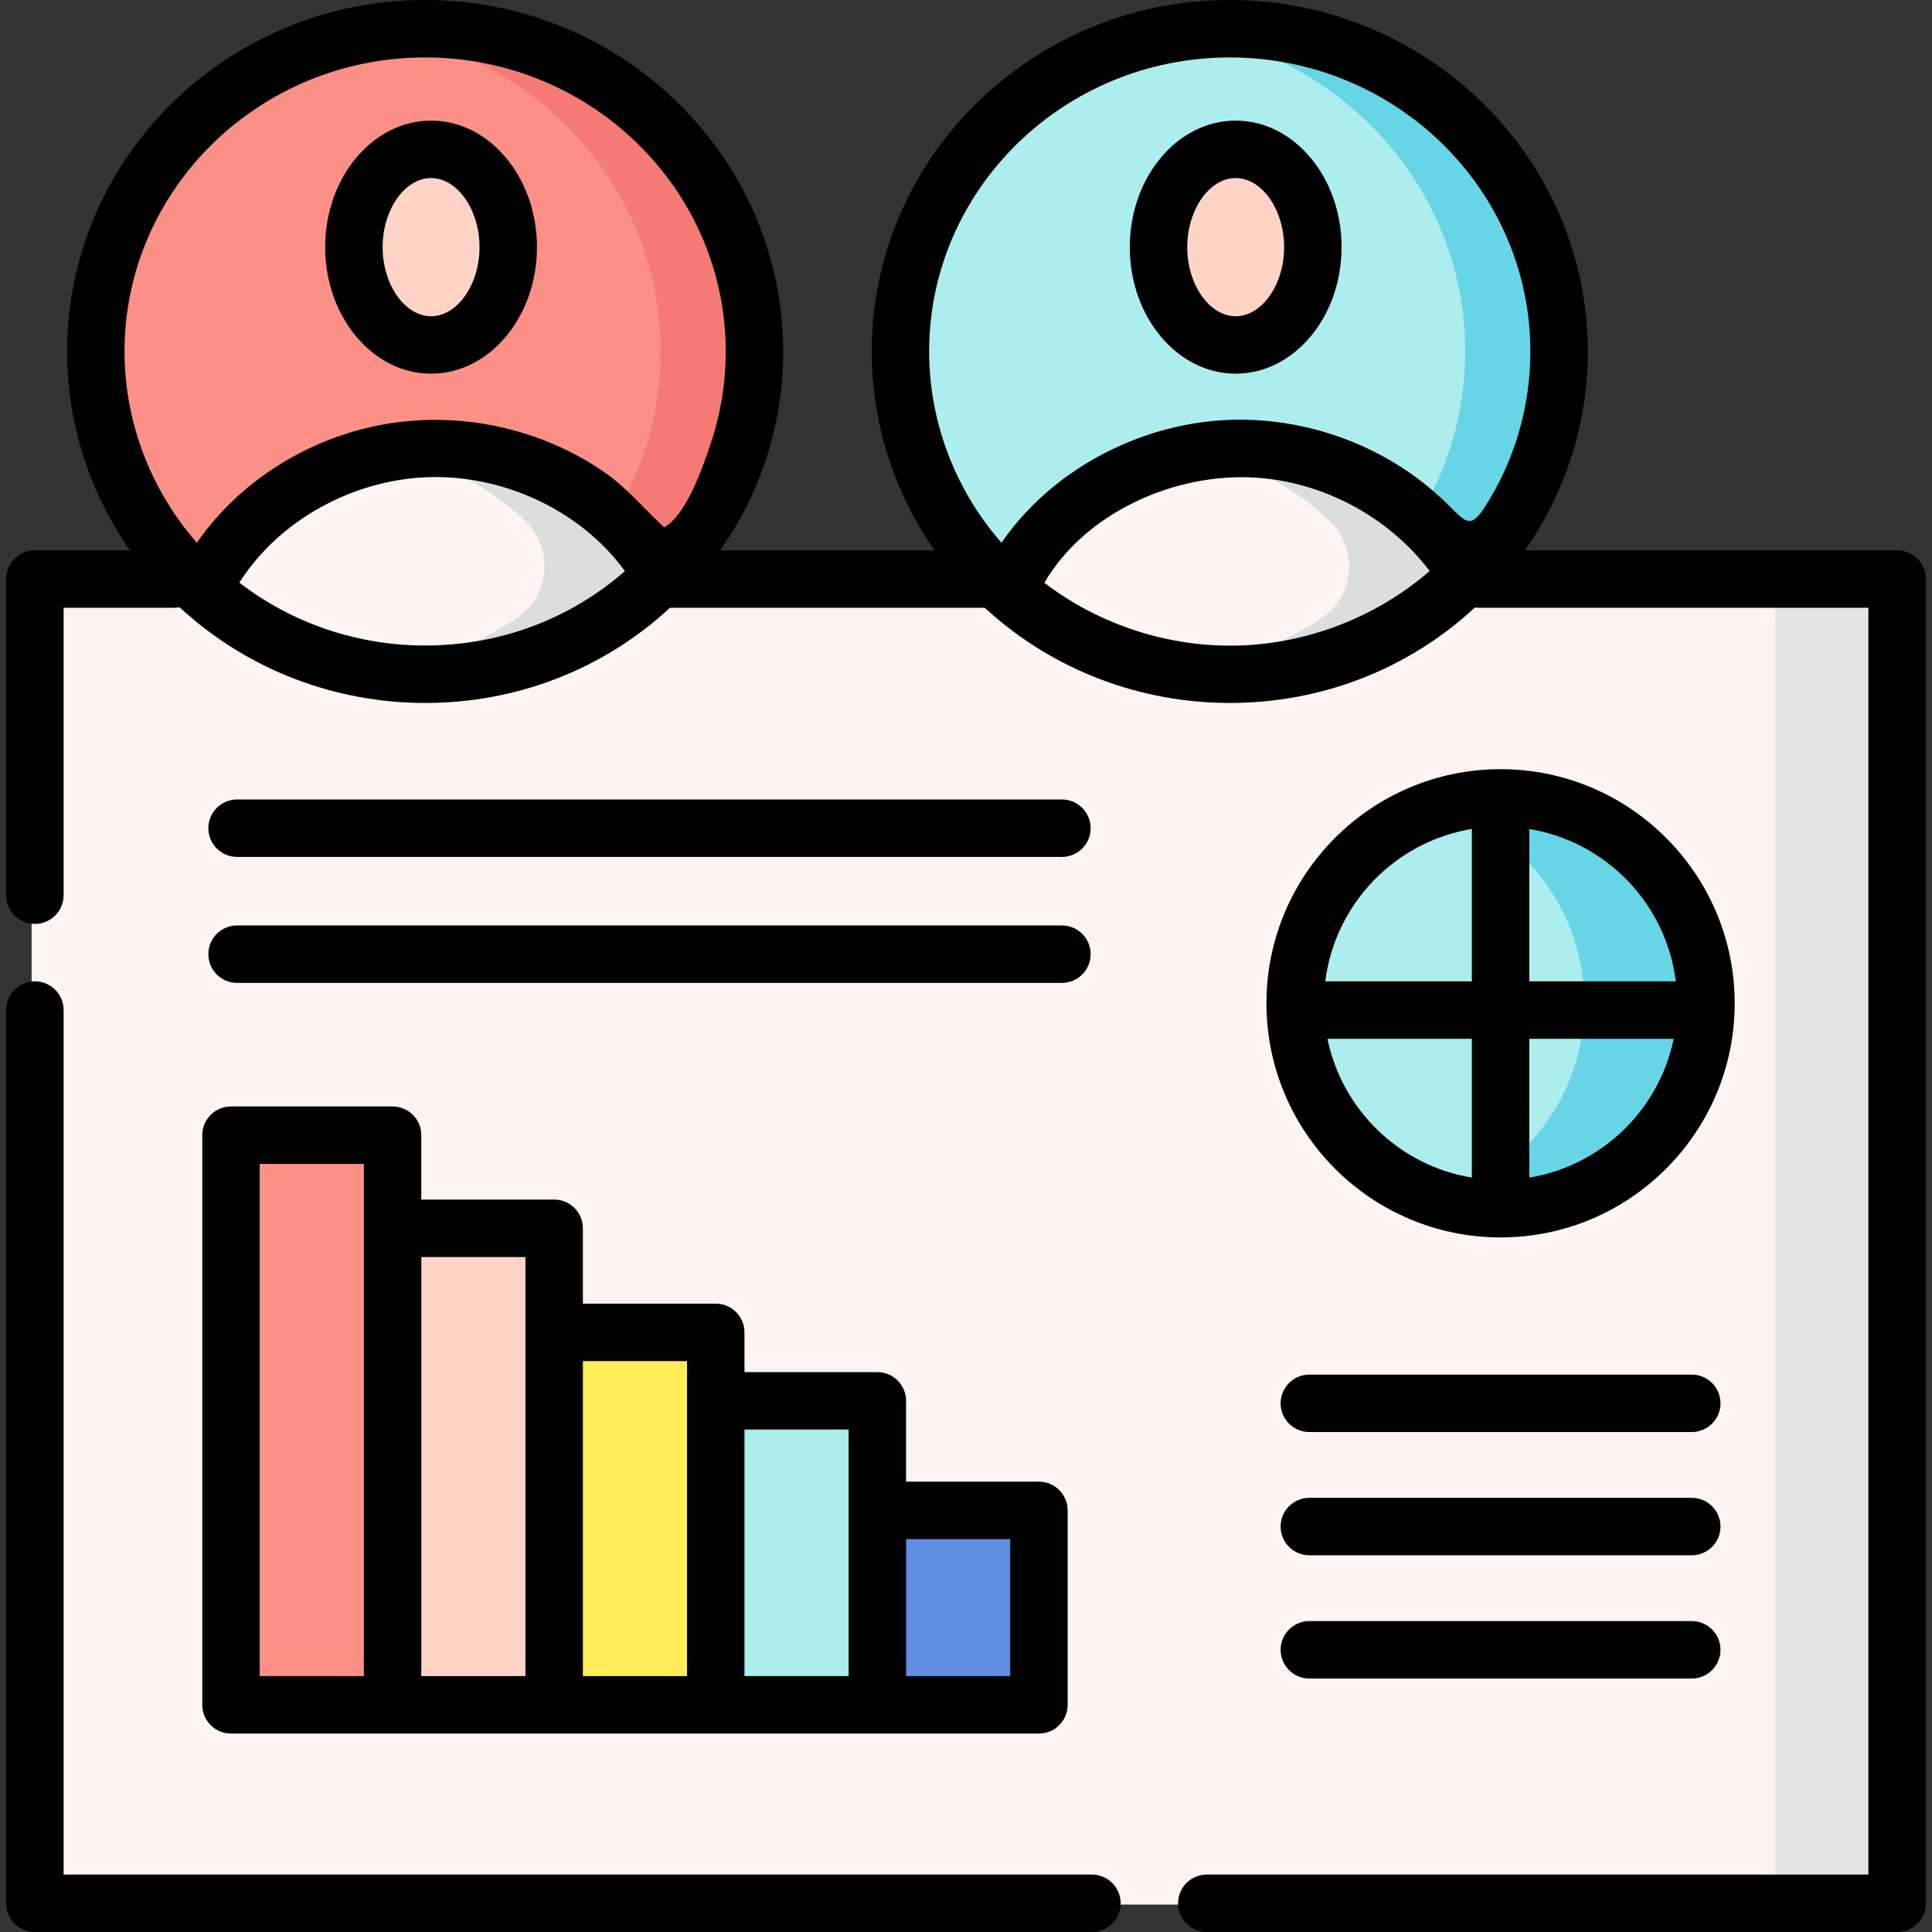
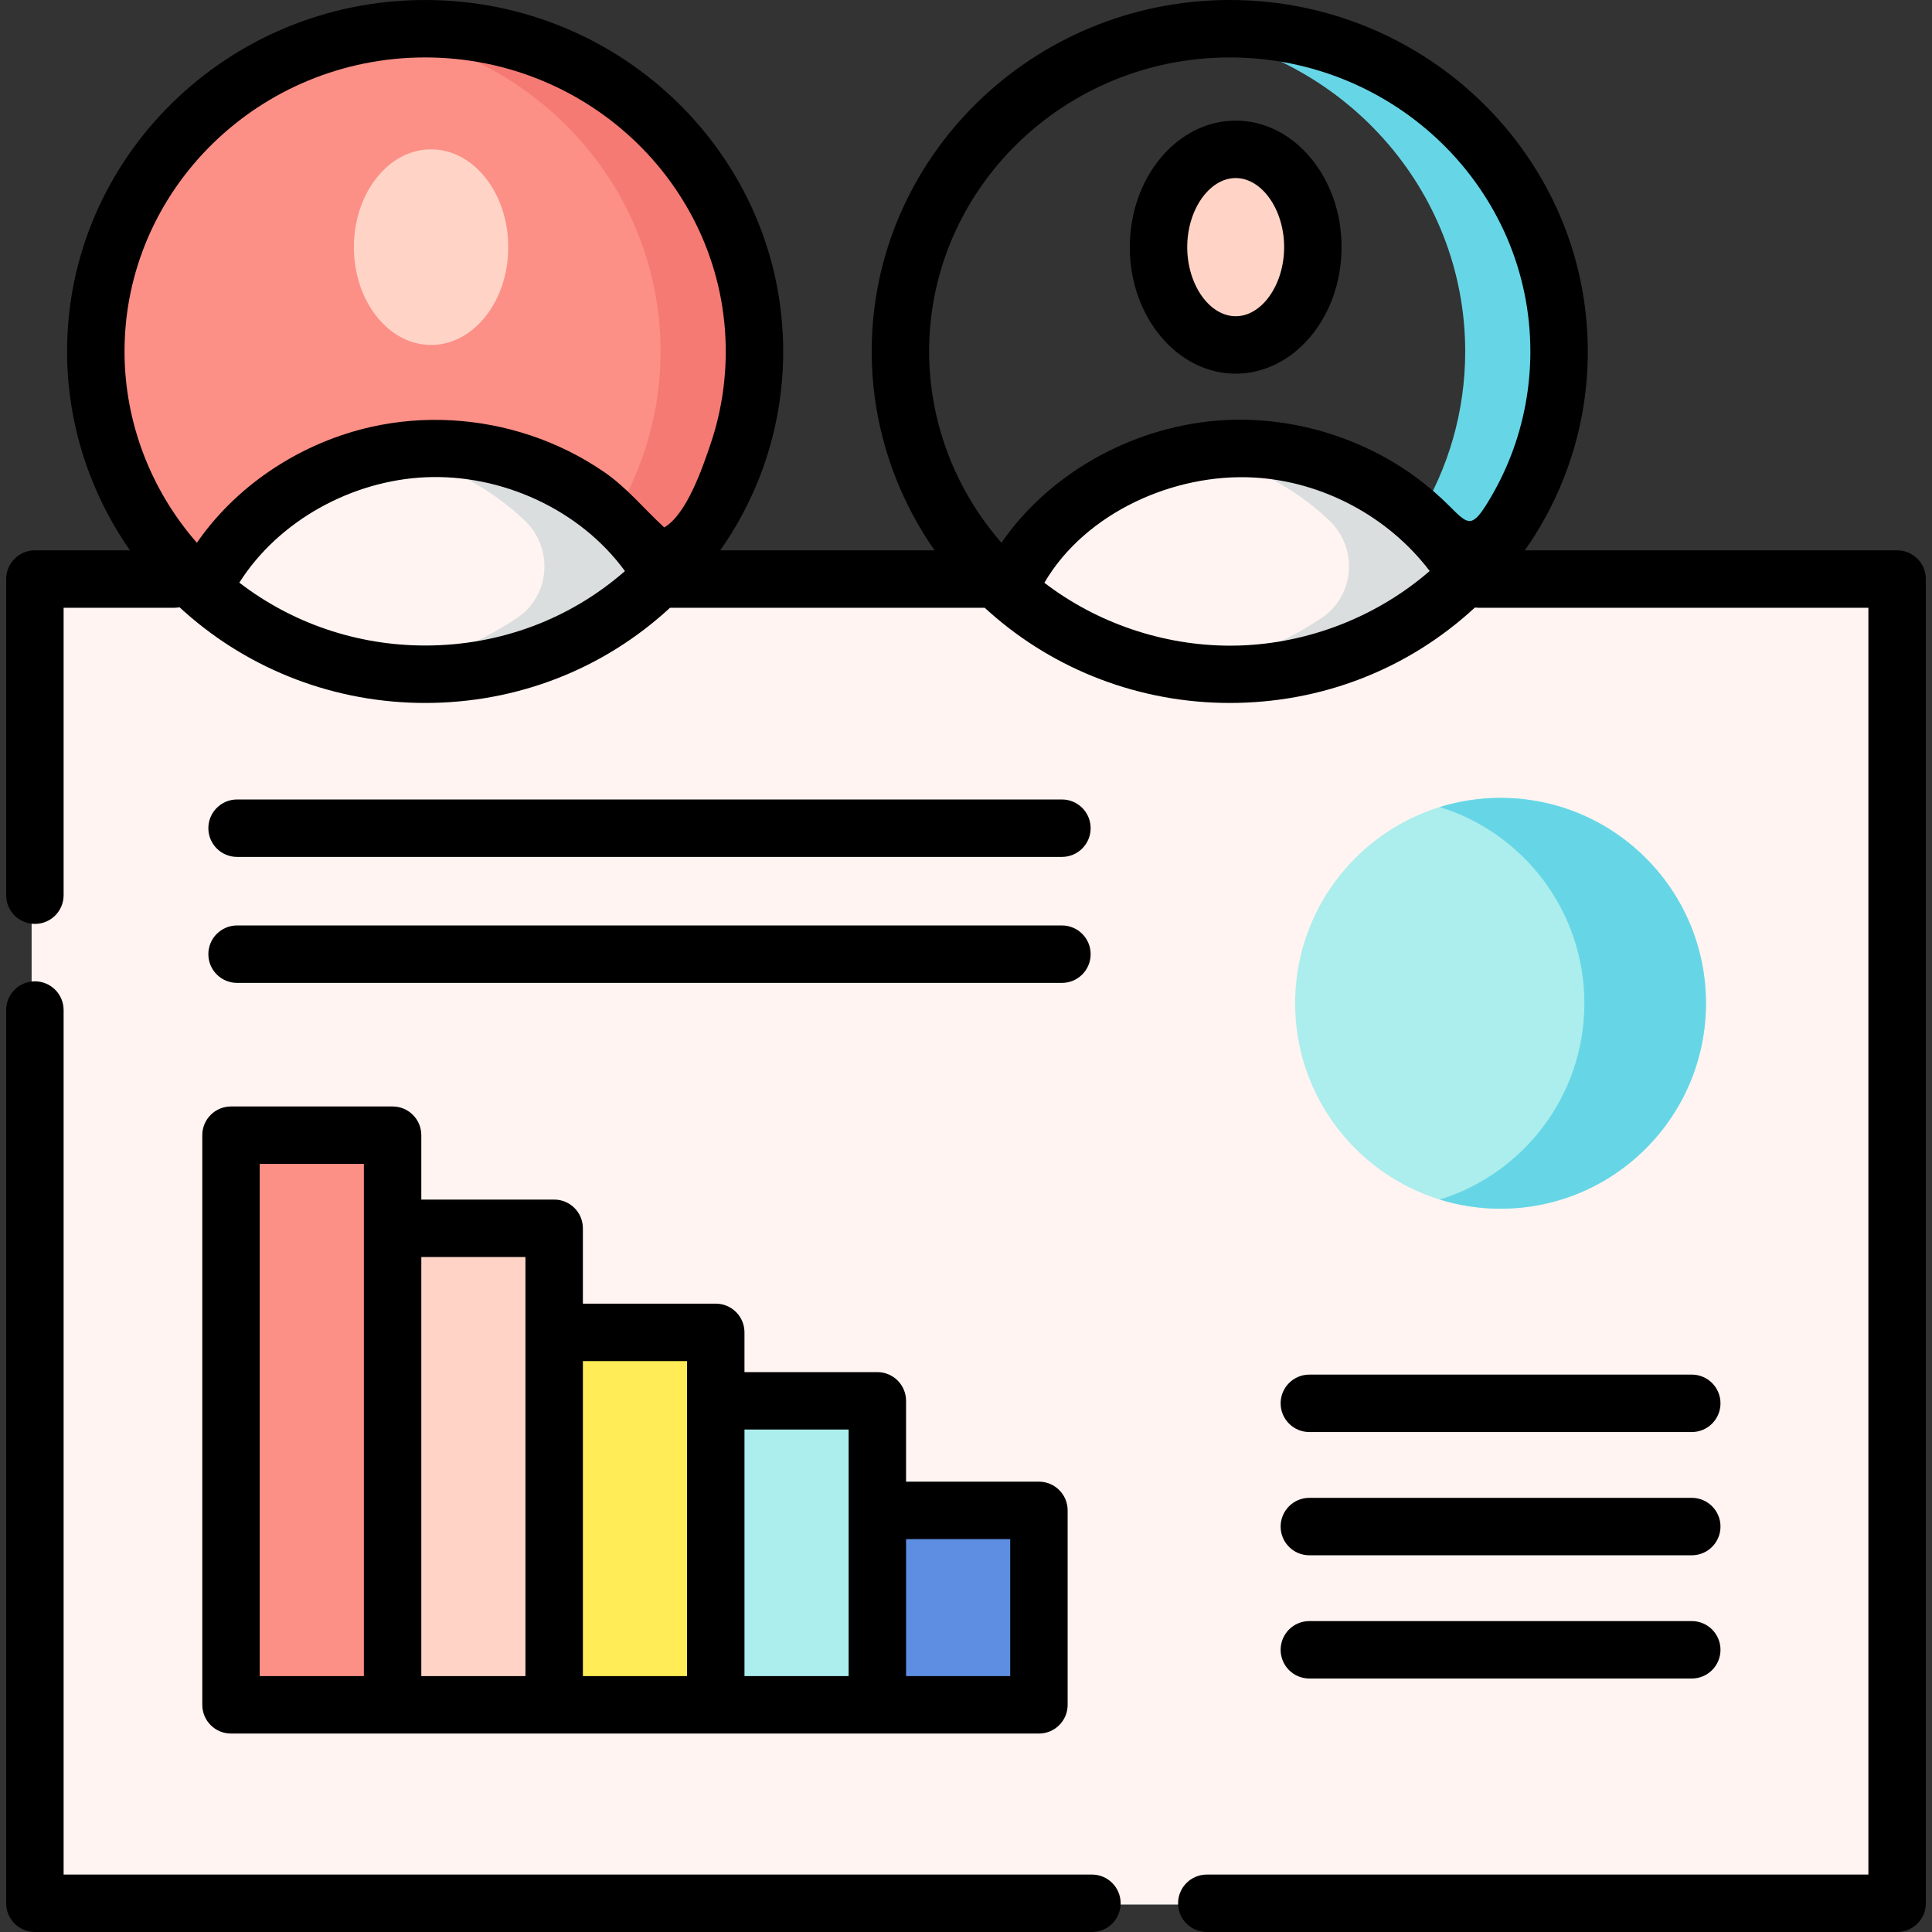
<svg xmlns="http://www.w3.org/2000/svg" version="1.1" id="Capa_1" x="0px" y="0px" viewBox="0 0 504.543 504.543" style="enable-background:new 0 0 504.543 504.543;" xml:space="preserve">
  <rect x="0" y="0" width="504.543" height="504.543" fill="#333333" stroke="none" />
  <g>
    <g>
      <polyline style="fill:#FFF4F1;" points="173.946,151.55 494.579,151.55 494.579,497.377 8.259,497.377 8.259,151.55     49.187,151.55   " />
    </g>
    <g>
      <line style="fill:#FFF4F1;" x1="50.04" y1="151.216" x2="174.799" y2="151.216" />
    </g>
    <g>
-       <rect x="463.678" y="151.216" style="fill:#E3E5E6;" width="31.753" height="345.827" />
-     </g>
+       </g>
    <g>
      <rect x="60.327" y="296.453" style="fill:#FC9086;" width="42.198" height="148.765" />
    </g>
    <g>
      <rect x="102.525" y="320.77" style="fill:#FFD4C6;" width="42.198" height="124.447" />
    </g>
    <g>
      <rect x="144.723" y="347.949" style="fill:#FFEC56;" width="42.198" height="97.269" />
    </g>
    <g>
      <rect x="186.92" y="365.829" style="fill:#ACEDED;" width="42.198" height="79.389" />
    </g>
    <g>
      <rect x="229.118" y="394.438" style="fill:#5E8EE1;" width="42.198" height="50.78" />
    </g>
    <g>
      <circle style="fill:#ACEDED;" cx="391.873" cy="262.011" r="53.641" />
    </g>
    <g>
      <path style="fill:#66D6E6;" d="M391.873,208.37c-5.528,0-10.859,0.838-15.877,2.391c21.874,6.769,37.764,27.153,37.764,51.251    s-15.891,44.482-37.764,51.251c5.017,1.553,10.349,2.391,15.877,2.391c29.625,0,53.641-24.016,53.641-53.641    S421.498,208.37,391.873,208.37z" />
    </g>
    <g>
      <g>
-         <path style="fill:#ACEDED;" d="M324,117.136c25.431,0,47.559,13.394,59.025,33.163c14.93-15.161,24.13-35.777,24.13-58.51     c0-46.551-38.506-84.289-86.006-84.289s-86.006,37.737-86.006,84.289c0,24.695,10.838,46.908,28.105,62.324     c0.402-1.233,0.943-2.456,1.634-3.655C276.319,130.601,298.501,117.136,324,117.136z" />
-       </g>
+         </g>
      <g>
        <g>
          <path style="fill:#66D6E6;" d="M321.148,7.5c-4.162,0-8.253,0.296-12.258,0.856c41.693,5.831,73.749,40.96,73.749,83.433      c0,15.754-4.421,30.489-12.102,43.099c4.938,4.489,9.163,9.68,12.488,15.412c14.93-15.161,24.13-35.777,24.13-58.51      C407.155,45.237,368.648,7.5,321.148,7.5z" />
        </g>
      </g>
      <g>
        <path style="fill:#FFF4F1;" d="M383.025,150.299c-11.465-19.769-33.594-33.163-59.025-33.163c-25.5,0-47.681,13.465-59.12,33.321     c-0.691,1.199-1.231,2.422-1.634,3.655c15.282,13.644,35.6,21.965,57.901,21.965     C345.452,176.077,367.384,166.183,383.025,150.299z" />
      </g>
      <g>
        <path style="fill:#DBDEDF;" d="M324,117.136c-4.187,0-8.283,0.37-12.259,1.065c13.708,2.396,25.962,8.734,35.414,17.733     c7.577,7.214,6.684,19.603-2.002,25.435c-10.625,7.134-22.964,11.991-36.291,13.854c4.013,0.563,8.115,0.854,12.286,0.854     c24.303,0,46.235-9.894,61.877-25.778C371.56,130.53,349.432,117.136,324,117.136z" />
      </g>
      <g>
        <ellipse style="fill:#FFD4C6;" cx="322.699" cy="64.542" rx="20.155" ry="25.542" />
      </g>
    </g>
    <g>
      <g>
        <path style="fill:#FC9086;" d="M113.876,117.136c25.431,0,47.559,13.394,59.025,33.163c14.93-15.161,24.13-35.777,24.13-58.51     c0-46.551-38.506-84.289-86.006-84.289S25.018,45.237,25.018,91.789c0,24.695,10.838,46.908,28.105,62.324     c0.402-1.233,0.943-2.456,1.634-3.655C66.195,130.601,88.377,117.136,113.876,117.136z" />
      </g>
      <g>
        <g>
          <path style="fill:#F57A73;" d="M111.024,7.5c-4.162,0-8.253,0.296-12.258,0.856c41.693,5.831,73.749,40.96,73.749,83.433      c0,15.754-4.421,30.489-12.102,43.099c4.938,4.489,9.163,9.68,12.488,15.412c14.93-15.161,24.13-35.777,24.13-58.51      C197.031,45.237,158.524,7.5,111.024,7.5z" />
        </g>
      </g>
      <g>
        <path style="fill:#FFF4F1;" d="M172.901,150.299c-11.465-19.769-33.594-33.163-59.025-33.163c-25.5,0-47.681,13.465-59.12,33.321     c-0.691,1.199-1.231,2.422-1.634,3.655c15.282,13.644,35.6,21.965,57.901,21.965C135.328,176.077,157.26,166.183,172.901,150.299     z" />
      </g>
      <g>
        <path style="fill:#DBDEDF;" d="M113.876,117.136c-4.187,0-8.283,0.37-12.259,1.065c13.708,2.396,25.962,8.734,35.414,17.733     c7.577,7.214,6.684,19.603-2.002,25.435c-10.625,7.134-22.964,11.991-36.291,13.854c4.013,0.563,8.115,0.854,12.286,0.854     c24.303,0,46.235-9.894,61.877-25.778C161.436,130.53,139.307,117.136,113.876,117.136z" />
      </g>
      <g>
        <ellipse style="fill:#FFD4C6;" cx="112.575" cy="64.542" rx="20.155" ry="25.542" />
      </g>
    </g>
    <g>
      <path d="M322.699,97.583c15.249,0,27.655-14.822,27.655-33.042S337.948,31.5,322.699,31.5s-27.654,14.822-27.654,33.042    S307.45,97.583,322.699,97.583z M322.699,46.5c6.86,0,12.655,8.262,12.655,18.042s-5.795,18.042-12.655,18.042    c-6.859,0-12.654-8.262-12.654-18.042S315.84,46.5,322.699,46.5z" />
-       <path d="M112.575,97.583c15.249,0,27.655-14.822,27.655-33.042S127.824,31.5,112.575,31.5S84.921,46.322,84.921,64.542    S97.326,97.583,112.575,97.583z M112.575,46.5c6.86,0,12.655,8.262,12.655,18.042s-5.795,18.042-12.655,18.042    c-6.859,0-12.654-8.262-12.654-18.042S105.716,46.5,112.575,46.5z" />
      <path d="M285.157,489.543H16.612V263.777c0-4.142-3.357-7.5-7.5-7.5s-7.5,3.358-7.5,7.5v233.267c0,4.142,3.357,7.5,7.5,7.5    h276.045c4.143,0,7.5-3.358,7.5-7.5S289.3,489.543,285.157,489.543z" />
      <path d="M495.431,143.716h-97.213c10.666-15.192,16.437-33.165,16.437-51.928C414.655,41.176,372.708,0,321.148,0    s-93.506,41.176-93.506,91.789c0,18.654,5.837,36.762,16.424,51.928h-55.972c10.666-15.192,16.437-33.165,16.437-51.928    C204.531,41.176,162.584,0,111.024,0S17.518,41.176,17.518,91.789c0,18.654,5.837,36.762,16.424,51.928H9.112    c-4.143,0-7.5,3.358-7.5,7.5v82.561c0,4.142,3.357,7.5,7.5,7.5s7.5-3.358,7.5-7.5v-75.061h28.927c0.457,0,0.903-0.047,1.338-0.126    l1.251,1.117c17.241,15.393,39.578,23.87,62.896,23.87c24.028,0,46.565-8.796,63.96-24.861h82.157l1.11,0.991    c17.241,15.393,39.578,23.87,62.896,23.87c24.056,0,46.617-8.817,64.021-24.917c0.291,0.034,0.585,0.057,0.885,0.057h101.878    v330.827H315.157c-4.143,0-7.5,3.358-7.5,7.5s3.357,7.5,7.5,7.5h180.274c4.143,0,7.5-3.358,7.5-7.5V151.216    C502.931,147.074,499.574,143.716,495.431,143.716z M321.148,15c43.289,0,78.507,34.447,78.507,76.788    c0,9.319-1.729,18.618-5.11,27.304c-1.737,4.462-3.901,8.757-6.451,12.809c-3.889,6.181-4.994,4.822-9.665,0.166    c-5.199-5.183-11.092-9.584-17.558-13.066c-12.657-6.816-27.242-10.145-41.605-9.258c-21.971,1.357-43.617,12.642-56.656,30.484    c-0.199,0.272-0.393,0.547-0.588,0.822c-0.163,0.23-0.331,0.455-0.491,0.687c-12.097-13.836-18.888-31.583-18.888-49.948    C242.642,49.447,277.86,15,321.148,15z M111.024,15c43.289,0,78.507,34.447,78.507,76.789c0,8.183-1.329,16.356-3.949,24.11    c-2.08,6.156-6.274,18.495-12.122,21.833c-5.375-4.925-9.642-10.311-15.754-14.51c-5.873-4.035-12.321-7.223-19.076-9.489    c-13.344-4.476-27.886-5.335-41.633-2.259c-17.785,3.98-34.418,14.525-45.099,29.577c-0.163,0.23-0.331,0.455-0.491,0.687    c-12.097-13.836-18.888-31.583-18.888-49.948C32.518,49.447,67.736,15,111.024,15z M111.024,168.577    c-17.704,0-34.726-5.796-48.524-16.423c10.332-16.282,29.463-26.655,48.613-27.516c19.822-0.891,40.337,8.376,52.09,24.501    C148.817,161.716,130.508,168.577,111.024,168.577z M321.148,168.616c-17.344-0.021-34.643-5.871-48.411-16.426    c10.746-18.374,33.951-28.643,54.728-27.483c17.854,0.996,35.089,10.164,45.895,24.411c-13.715,11.91-31.608,18.908-49.764,19.463    C322.78,168.605,321.964,168.617,321.148,168.616z" />
      <path d="M61.912,256.683h215.411c4.143,0,7.5-3.358,7.5-7.5s-3.357-7.5-7.5-7.5H61.912c-4.143,0-7.5,3.358-7.5,7.5    S57.769,256.683,61.912,256.683z" />
      <path d="M441.807,358.978h-99.869c-4.143,0-7.5,3.358-7.5,7.5s3.357,7.5,7.5,7.5h99.869c4.143,0,7.5-3.358,7.5-7.5    S445.95,358.978,441.807,358.978z" />
      <path d="M441.807,391.163h-99.869c-4.143,0-7.5,3.358-7.5,7.5s3.357,7.5,7.5,7.5h99.869c4.143,0,7.5-3.358,7.5-7.5    S445.95,391.163,441.807,391.163z" />
      <path d="M441.807,423.347h-99.869c-4.143,0-7.5,3.358-7.5,7.5s3.357,7.5,7.5,7.5h99.869c4.143,0,7.5-3.358,7.5-7.5    S445.95,423.347,441.807,423.347z" />
      <path d="M61.912,223.783h215.411c4.143,0,7.5-3.358,7.5-7.5s-3.357-7.5-7.5-7.5H61.912c-4.143,0-7.5,3.358-7.5,7.5    S57.769,223.783,61.912,223.783z" />
      <path d="M52.827,445.218c0,4.142,3.357,7.5,7.5,7.5h42.198h42.197h42.198h42.197h42.198c4.143,0,7.5-3.358,7.5-7.5v-50.78    c0-4.142-3.357-7.5-7.5-7.5h-34.698v-21.108c0-4.142-3.357-7.5-7.5-7.5h-34.697v-10.38c0-4.142-3.357-7.5-7.5-7.5h-34.698v-19.678    c0-4.142-3.357-7.5-7.5-7.5h-34.697v-16.817c0-4.142-3.357-7.5-7.5-7.5H60.327c-4.143,0-7.5,3.358-7.5,7.5V445.218z     M263.816,401.938v35.78h-27.198v-35.78H263.816z M221.618,373.329v21.108v43.28h-27.197v-64.389H221.618z M179.421,355.449v10.38    v71.889h-27.198v-82.269H179.421z M137.222,328.271v19.678v89.769h-27.197V328.271H137.222z M67.827,303.953h27.198v16.817    v116.947H67.827V303.953z" />
-       <path d="M391.873,200.87c-33.714,0-61.142,27.428-61.142,61.141s27.428,61.141,61.142,61.141s61.142-27.428,61.142-61.141    S425.587,200.87,391.873,200.87z M437.645,256.277h-38.272v-39.788C419.402,219.778,435.119,236.005,437.645,256.277z     M384.373,216.489v39.788H346.1C348.626,236.005,364.344,219.778,384.373,216.489z M346.666,271.277h37.707v36.256    C365.52,304.438,350.475,289.883,346.666,271.277z M399.373,307.533v-36.256h37.707    C433.271,289.883,418.226,304.438,399.373,307.533z" />
    </g>
  </g>
  <g>
</g>
  <g>
</g>
  <g>
</g>
  <g>
</g>
  <g>
</g>
  <g>
</g>
  <g>
</g>
  <g>
</g>
  <g>
</g>
  <g>
</g>
  <g>
</g>
  <g>
</g>
  <g>
</g>
  <g>
</g>
  <g>
</g>
</svg>